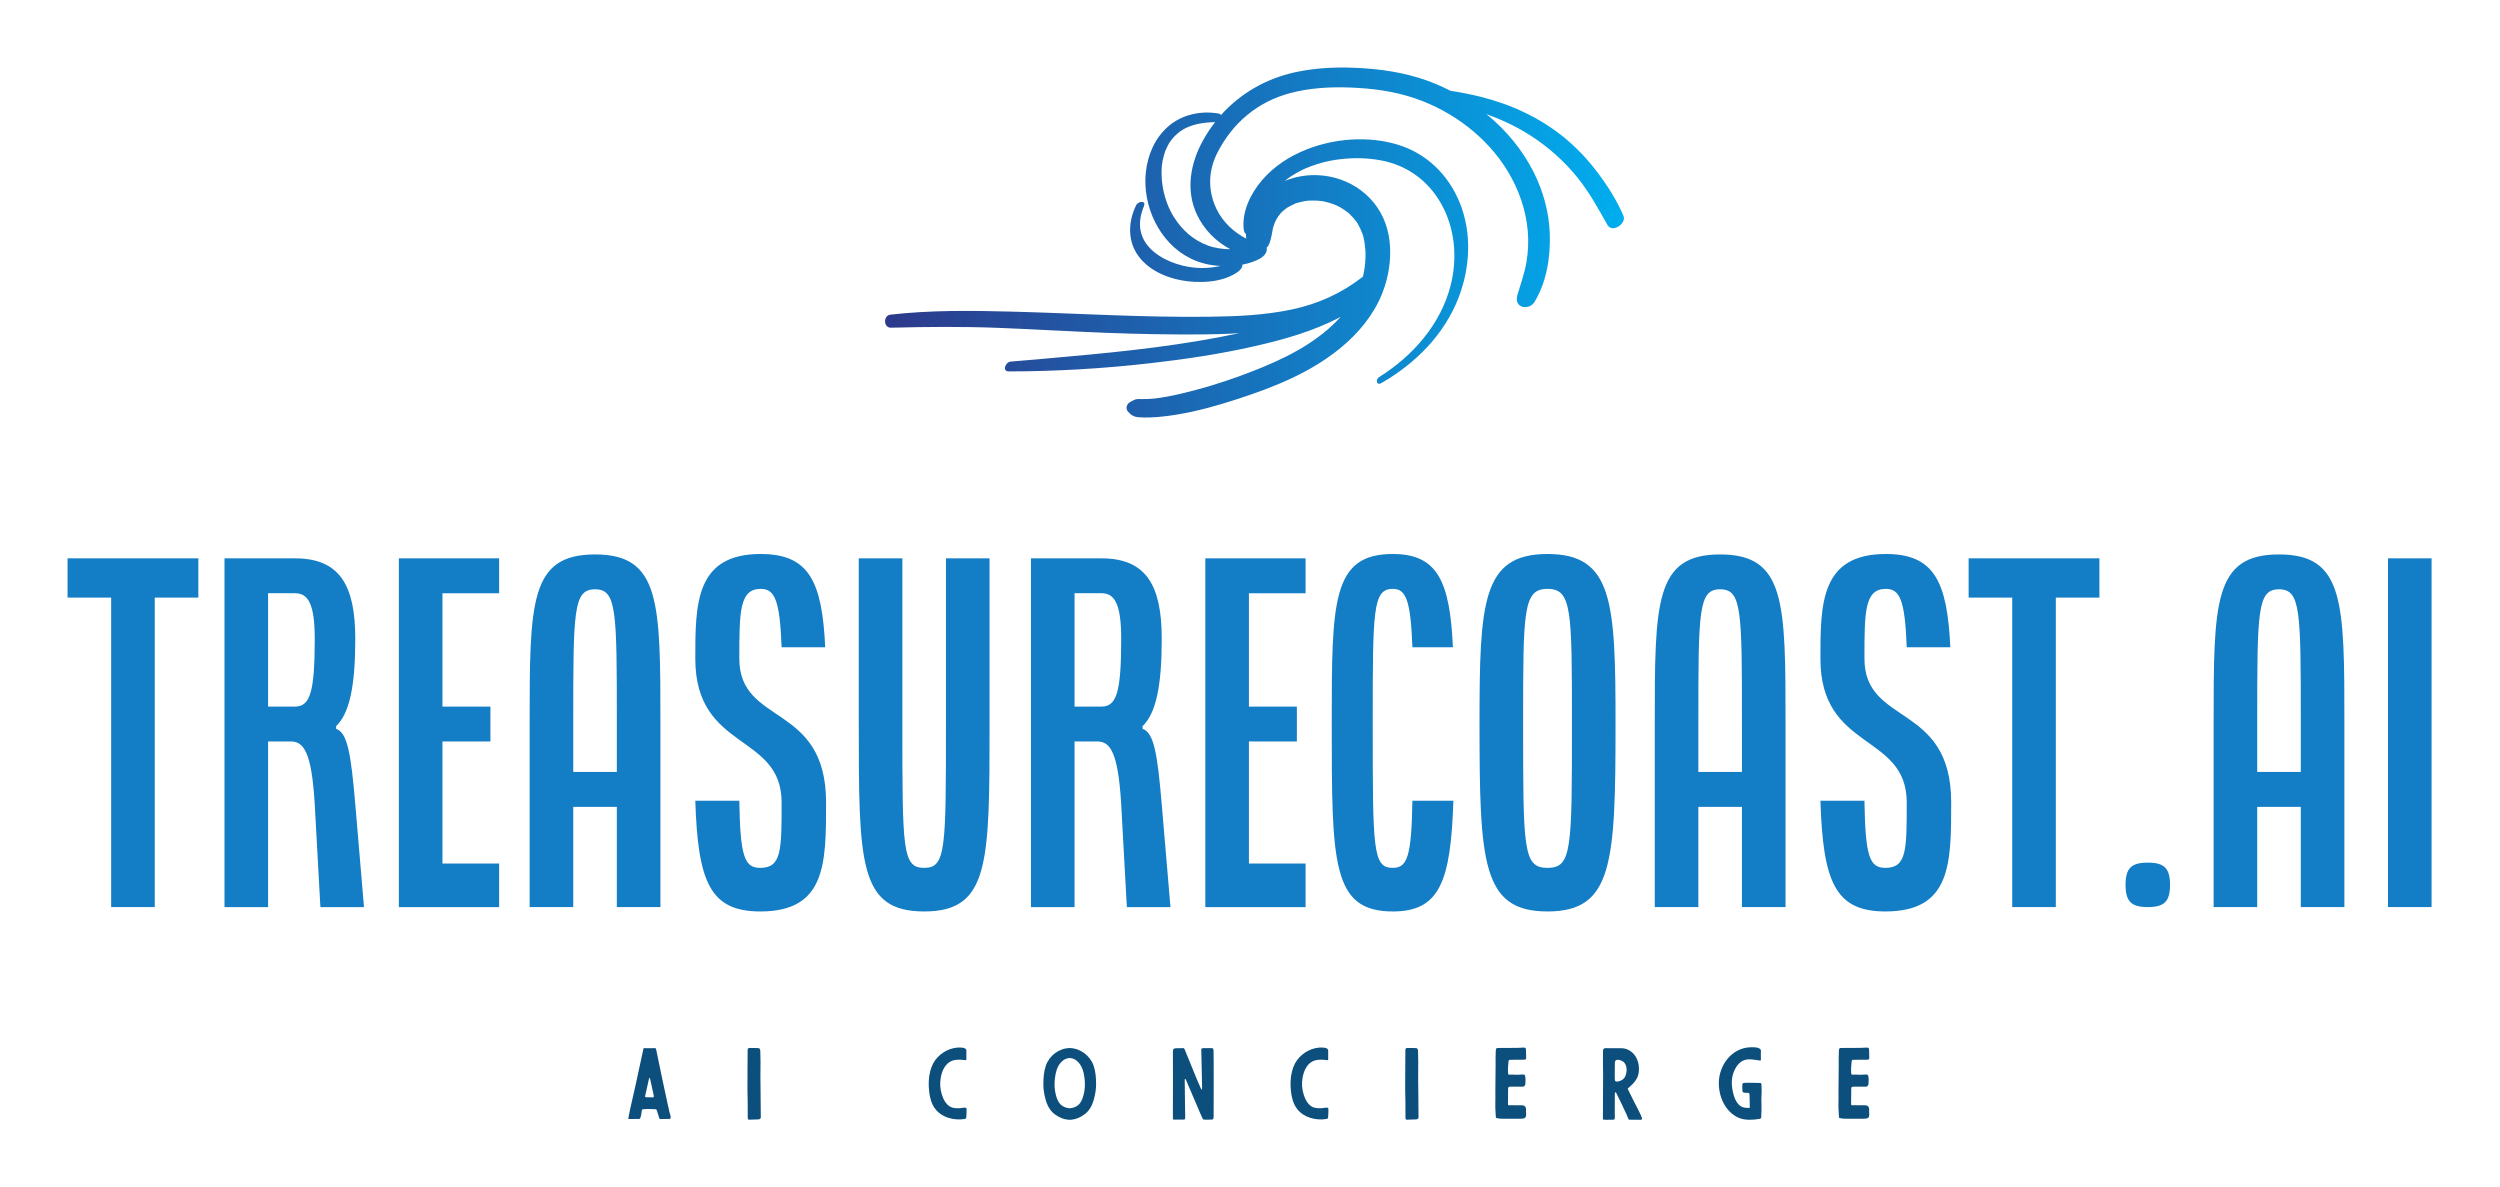
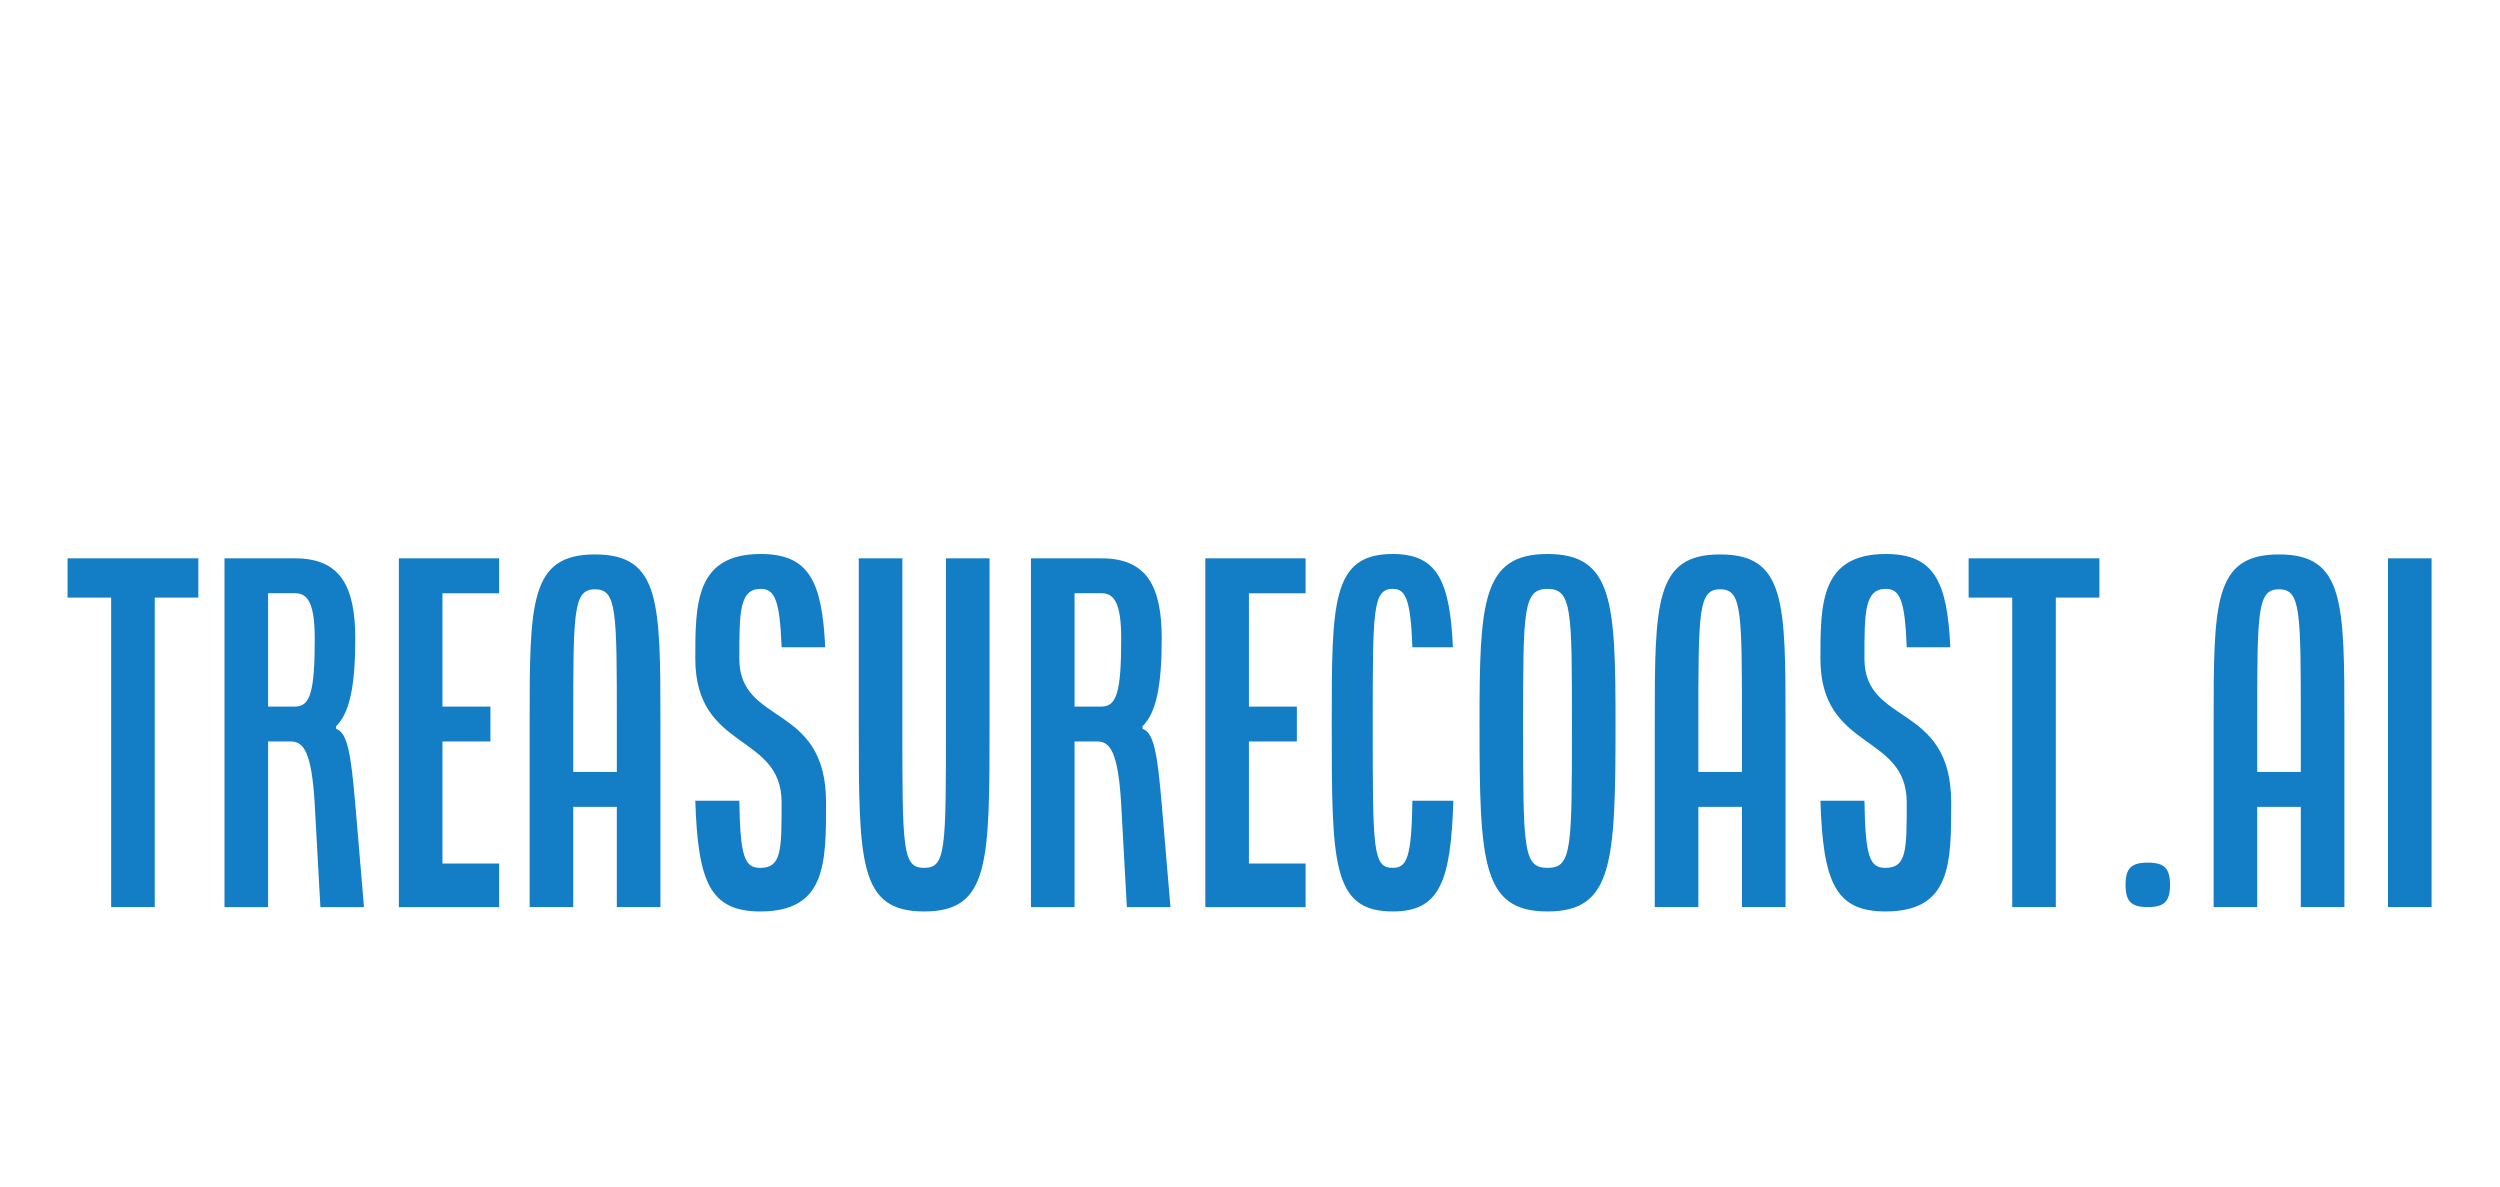
<svg xmlns="http://www.w3.org/2000/svg" version="1.1" width="3171.429" height="1506.377" viewBox="0 0 3171.429 1506.377">
  <g transform="scale(8.571) translate(10, 10)">
    <defs id="SvgjsDefs1288">
      <linearGradient id="SvgjsLinearGradient1295">
        <stop id="SvgjsStop1296" stop-color="#2d388a" offset="0" />
        <stop id="SvgjsStop1297" stop-color="#00aeef" offset="1" />
      </linearGradient>
    </defs>
    <g id="SvgjsG1289" featureKey="symbolFeature-0" transform="matrix(1.215,0,0,1.215,114.929,-34.851)" fill="url(#SvgjsLinearGradient1295)">
      <g>
-         <path d="M53.819,45.873c-0.01,0.018,0.028,0.001,0.159-0.114c-0.008,0.004-0.015,0.008-0.023,0.013   C53.911,45.805,53.865,45.839,53.819,45.873z" />
-         <path d="M94.943,46.752c-0.819-1.952-2.029-3.815-3.315-5.492c-1.155-1.506-2.472-2.887-3.944-4.086   c-2.956-2.408-6.463-4.011-10.151-4.933c-1.206-0.301-2.425-0.537-3.653-0.725c-0.6-0.307-1.213-0.59-1.836-0.849   c-2.748-1.143-5.628-1.676-8.587-1.886c-2.838-0.202-5.729-0.134-8.518,0.475c-3.556,0.777-6.678,2.588-9.031,5.224   c-0.033-0.094-0.118-0.166-0.274-0.194c-2.185-0.386-4.538,0.126-6.216,1.629c-1.583,1.418-2.428,3.421-2.656,5.505   c-0.449,4.119,1.656,8.662,5.455,10.523c1.134,0.555,2.387,0.858,3.646,0.906c-1.483,0.338-2.997,0.343-4.546-0.02   c-1.929-0.452-4.152-1.584-4.964-3.506c-0.512-1.213-0.334-2.548,0.168-3.733c0.319-0.753-0.689-0.656-0.944-0.131   c-1.138,2.347-1.036,4.997,0.89,6.896c1.857,1.831,4.678,2.507,7.218,2.445c1.451-0.035,3.019-0.351,4.229-1.19   c0.296-0.205,0.633-0.535,0.613-0.926c0.81-0.145,1.592-0.393,2.246-0.793c0.361-0.221,0.751-0.652,0.725-1.112   c-0.003-0.048-0.01-0.093-0.021-0.136c0.217-0.235,0.366-0.54,0.447-0.886c-0.07,0.301,0.033-0.105,0.041-0.136   c0.042-0.16,0.091-0.345,0.123-0.516c0.04-0.206,0.072-0.414,0.112-0.62c0.017-0.088,0.035-0.177,0.052-0.265   c0.008-0.032,0.017-0.064,0.024-0.086c0.067-0.198,0.128-0.397,0.208-0.591c0.064-0.154,0.306-0.58,0.087-0.217   c0.093-0.154,0.181-0.309,0.282-0.457c0.1-0.145,0.219-0.277,0.319-0.422c0.002-0.002,0.002-0.004,0.004-0.006   c0.067-0.064,0.13-0.133,0.198-0.196c0.126-0.119,0.258-0.232,0.394-0.339c0.015-0.012,0.032-0.023,0.048-0.034   c0.008-0.015,0.048-0.052,0.094-0.078c0.014-0.008,0.028-0.016,0.042-0.023c0.022-0.017,0.045-0.032,0.065-0.051   c-0.015,0.014-0.029,0.026-0.043,0.038c0.316-0.175,0.625-0.343,0.957-0.492c0.044-0.02,0.073-0.034,0.096-0.045   c0.025-0.006,0.057-0.015,0.105-0.028c0.171-0.048,0.341-0.1,0.514-0.141c0.174-0.041,0.35-0.076,0.526-0.105   c0.106-0.018,0.214-0.028,0.32-0.046c0.004-0.001,0.006-0.001,0.01-0.002c0.007,0,0.012,0,0.021,0   c0.365-0.005,0.725-0.027,1.091-0.005c0.183,0.011,0.364,0.038,0.547,0.051c0.013,0.001,0.022,0.001,0.033,0.002   c0.006,0.001,0.01,0.002,0.017,0.004c0.108,0.023,0.217,0.041,0.325,0.064c0.36,0.079,0.715,0.181,1.062,0.307   c0.069,0.025,0.394,0.163,0.385,0.153c0.16,0.077,0.319,0.158,0.474,0.246c0.324,0.185,0.626,0.399,0.923,0.623   c0.06,0.046,0.328,0.301,0.048,0.035c0.054,0.052,0.113,0.099,0.165,0.153c0.16,0.162,0.32,0.321,0.469,0.493   c0.125,0.145,0.241,0.297,0.356,0.45c0.003,0.004,0.051,0.074,0.089,0.127c0.036,0.057,0.082,0.13,0.085,0.134   c0.22,0.389,0.404,0.79,0.559,1.209c-0.001-0.004,0.035,0.107,0.06,0.179c0.02,0.075,0.055,0.198,0.054,0.192   c0.053,0.214,0.096,0.431,0.131,0.649c0.09,0.558,0.133,1.13,0.124,1.694c-0.013,0.876-0.115,1.698-0.314,2.495   c-2.571,2.018-5.467,3.328-8.67,4.003c-3.318,0.699-6.677,0.84-10.057,0.882c-8.082,0.101-16.145-0.421-24.22-0.628   c-4.857-0.124-9.782-0.179-14.615,0.374c-0.889,0.102-0.862,1.614,0.07,1.59c4.381-0.113,8.748-0.151,13.129,0.021   c4.388,0.172,8.772,0.438,13.161,0.606c3.899,0.149,7.804,0.221,11.706,0.192c1.478-0.011,2.969-0.055,4.456-0.159   c-6.816,1.465-13.796,2.221-20.751,2.844c-2.366,0.212-4.73,0.442-7.098,0.621c-0.667,0.051-1.111,1.202-0.239,1.201   c5.768-0.009,11.514-0.346,17.245-1.002c4.202-0.48,8.393-1.103,12.521-2.034c3.613-0.814,7.284-1.83,10.573-3.573   c0.032-0.017,0.064-0.035,0.096-0.052c-0.468,0.521-0.976,1.014-1.515,1.482c-3.091,2.682-6.91,4.315-10.774,5.736   c-2.283,0.84-4.794,1.6-7.236,2.169c-1.029,0.24-2.269,0.481-3.205,0.577c-0.486,0.05-0.977,0.073-1.465,0.065   c-0.349-0.006-0.671-0.045-1.004,0.111c-0.155,0.073-0.301,0.173-0.456,0.248c-0.416,0.203-0.604,0.778-0.288,1.148   c0.359,0.421,0.704,0.651,1.272,0.703c0.472,0.044,0.948,0.045,1.422,0.029c1.136-0.039,2.271-0.18,3.391-0.368   c2.494-0.417,4.944-1.115,7.345-1.899c4.473-1.462,8.846-3.205,12.514-6.228c2.129-1.755,3.951-3.941,5.001-6.511   c0.988-2.419,1.338-5.368,0.661-7.915c-1.046-3.938-4.616-6.504-8.65-6.597c-1.305-0.03-2.618,0.203-3.819,0.701   c0.112-0.094,0.224-0.188,0.34-0.279c0.035-0.028,0.072-0.054,0.108-0.08c0.031-0.019,0.186-0.127,0.207-0.141   c0.143-0.094,0.287-0.184,0.433-0.273c0.37-0.224,0.749-0.43,1.138-0.618c-0.016,0.008,0.126-0.058,0.198-0.092   c0.074-0.031,0.219-0.094,0.202-0.087c0.183-0.076,0.368-0.148,0.554-0.217c0.416-0.154,0.839-0.29,1.266-0.409   c0.807-0.224,1.483-0.352,2.387-0.454c1.641-0.185,3.182-0.154,4.809,0.141c3.131,0.567,5.705,2.383,7.321,5.172   c1.765,3.047,2.078,6.724,1.211,10.102c-1.215,4.732-4.612,8.574-8.688,11.123c-0.492,0.308-0.345,1.087,0.267,0.737   c4.133-2.365,7.668-5.909,9.399-10.405c1.413-3.67,1.64-7.841,0.154-11.53c-1.386-3.441-4.072-6.066-7.635-7.126   c-3.531-1.05-7.578-0.751-10.992,0.588c-2.098,0.822-4.001,2.053-5.476,3.771c-1.382,1.611-2.478,3.844-2.222,6.006   c0.032,0.27,0.131,0.442,0.269,0.541c-0.001,0.188,0.01,0.376,0.031,0.562c-1.552-0.803-2.874-2.052-3.632-3.642   c-1.054-2.209-1.001-4.606,0.106-6.788c1.865-3.675,4.896-6.223,8.851-7.288c2.408-0.648,4.914-0.78,7.396-0.685   c2.686,0.103,5.327,0.455,7.878,1.328c4.562,1.561,8.746,4.71,11.256,8.86c1.346,2.226,2.223,4.71,2.446,7.306   c0.108,1.264,0.049,2.518-0.162,3.771c-0.232,1.382-0.718,2.683-1.108,4.025c-0.157,0.542-0.074,1.135,0.509,1.376   c0.531,0.219,1.236-0.001,1.546-0.501c1.518-2.446,1.99-5.514,1.896-8.358c-0.086-2.573-0.785-5.147-1.937-7.446   c-1.396-2.788-3.397-5.186-5.784-7.128c0.923,0.335,1.831,0.712,2.719,1.137c3.259,1.561,6.129,3.813,8.398,6.627   c1.444,1.792,2.507,3.761,3.636,5.753C93.575,48.877,95.336,47.689,94.943,46.752z M52.244,48.271   C52.228,48.343,52.232,48.32,52.244,48.271L52.244,48.271z M43.761,37.493c-1.56,2.782-2.187,6.097-0.78,9.093   c0.868,1.848,2.317,3.293,4.067,4.225c-0.849,0.014-1.944-0.154-2.728-0.446c-1.794-0.668-3.146-1.882-4.165-3.509   c-0.908-1.45-1.424-3.308-1.475-5.036c-0.027-0.926,0.037-1.574,0.289-2.463c0.131-0.462,0.162-0.551,0.379-0.996   c0.235-0.481,0.274-0.541,0.565-0.915c0.46-0.59,1.142-1.143,1.881-1.474c1.06-0.474,2.258-0.611,3.409-0.647   C44.674,36.002,44.191,36.725,43.761,37.493z" />
-       </g>
+         </g>
    </g>
    <g id="SvgjsG1290" featureKey="nameFeature-0" transform="matrix(1.613,0,0,1.613,-0.645,59.737)" fill="#137dc5">
      <path d="M0.4 11.6 l0 -3.6 l12 0 l0 3.6 l-4 0 l0 28.4 l-4 0 l0 -28.4 l-4 0 z M14.8 40 l0 -32 l6.48 0 c4.12 0 5.52 2.52 5.52 7.36 c0 4.36 -0.52 6.84 -1.76 8.04 l0 0.24 c1.04 0.36 1.36 2.24 1.76 6.92 l0.8 9.44 l-4 0 l-0.52 -9.44 c-0.28 -4.76 -1 -5.76 -2.2 -5.76 l-2.08 0 l0 15.2 l-4 0 z M18.8 21.6 l2.48 0 c1.4 0 1.8 -1.4 1.8 -6.24 c0 -3.16 -0.6 -4.16 -1.8 -4.16 l-2.48 0 l0 10.4 z M30.8 40 l0 -32 l9.2 0 l0 3.2 l-5.2 0 l0 10.4 l4.4 0 l0 3.2 l-4.4 0 l0 11.2 l5.2 0 l0 4 l-9.2 0 z M42.8 40 l0 -16.8 c0 -11.16 0 -15.56 6 -15.56 s6 4.4 6 15.56 l0 16.8 l-4 0 l0 -9.2 l-4 0 l0 9.2 l-4 0 z M46.8 27.6 l4 0 l0 -4.4 c0 -10.4 0 -12.36 -2 -12.36 s-2 1.96 -2 12.36 l0 4.4 z M58 30.24 l4.04 0 c0.08 5.16 0.48 6.16 1.92 6.16 c1.96 0 1.96 -1.64 1.96 -6 c0 -6.4 -7.92 -4.68 -7.92 -13.2 c0 -5 0 -9.6 6 -9.6 c4.44 0 5.64 2.52 5.92 8.56 l-4 0 c-0.16 -4.36 -0.64 -5.36 -1.92 -5.36 c-1.96 0 -1.96 2.16 -1.96 6.4 c0 6.2 7.96 4 7.96 13.2 c0 5.6 0 10 -6.04 10 c-4.64 0 -5.72 -2.76 -5.96 -10.16 z M73 23.16 l0 -15.16 l4 0 l0 15.16 c0 11.56 0 13.24 2 13.24 s2 -1.68 2 -13.24 l0 -15.16 l4 0 l0 15.16 c0 12.8 0 17.24 -6 17.24 s-6 -4.44 -6 -17.24 z M88.8 40 l0 -32 l6.48 0 c4.12 0 5.52 2.52 5.52 7.36 c0 4.36 -0.52 6.84 -1.76 8.04 l0 0.24 c1.04 0.36 1.36 2.24 1.76 6.92 l0.8 9.44 l-4 0 l-0.52 -9.44 c-0.28 -4.76 -1 -5.76 -2.2 -5.76 l-2.08 0 l0 15.2 l-4 0 z M92.8 21.6 l2.48 0 c1.4 0 1.8 -1.4 1.8 -6.24 c0 -3.16 -0.6 -4.16 -1.8 -4.16 l-2.48 0 l0 10.4 z M104.8 40 l0 -32 l9.2 0 l0 3.2 l-5.2 0 l0 10.4 l4.4 0 l0 3.2 l-4.4 0 l0 11.2 l5.2 0 l0 4 l-9.2 0 z M116.4 23.16 c0 -11.16 0 -15.56 5.6 -15.56 c4.12 0 5.24 2.52 5.52 8.56 l-3.72 0 c-0.16 -4.36 -0.6 -5.36 -1.8 -5.36 c-1.84 0 -1.84 1.96 -1.84 12.36 c0 11.56 0 13.24 1.84 13.24 c1.32 0 1.72 -1 1.8 -6.16 l3.76 0 c-0.24 7.4 -1.24 10.16 -5.56 10.16 c-5.6 0 -5.6 -4.44 -5.6 -17.24 z M129.96 23.16 c0 -11.16 0.24 -15.56 6.24 -15.56 s6.24 4.4 6.24 15.56 c0 12.8 -0.24 17.24 -6.24 17.24 s-6.24 -4.44 -6.24 -17.24 z M133.96 23.16 c0 11.56 0 13.24 2.24 13.24 s2.24 -1.68 2.24 -13.24 c0 -10.4 0 -12.36 -2.24 -12.36 s-2.24 1.96 -2.24 12.36 z M146.04 40 l0 -16.8 c0 -11.16 0 -15.56 6 -15.56 s6 4.4 6 15.56 l0 16.8 l-4 0 l0 -9.2 l-4 0 l0 9.2 l-4 0 z M150.04 27.6 l4 0 l0 -4.4 c0 -10.4 0 -12.36 -2 -12.36 s-2 1.96 -2 12.36 l0 4.4 z M161.24 30.24 l4.04 0 c0.08 5.16 0.48 6.16 1.92 6.16 c1.96 0 1.96 -1.64 1.96 -6 c0 -6.4 -7.92 -4.68 -7.92 -13.2 c0 -5 0 -9.6 6 -9.6 c4.44 0 5.64 2.52 5.92 8.56 l-4 0 c-0.16 -4.36 -0.64 -5.36 -1.92 -5.36 c-1.96 0 -1.96 2.16 -1.96 6.4 c0 6.2 7.96 4 7.96 13.2 c0 5.6 0 10 -6.04 10 c-4.64 0 -5.72 -2.76 -5.96 -10.16 z M174.84 11.6 l0 -3.6 l12 0 l0 3.6 l-4 0 l0 28.4 l-4 0 l0 -28.4 l-4 0 z M189.24 37.96 c0 -1.52 0.52 -2.04 2.04 -2.04 s2.04 0.52 2.04 2.04 s-0.52 2.04 -2.04 2.04 s-2.04 -0.52 -2.04 -2.04 z M197.32 40 l0 -16.8 c0 -11.16 0 -15.56 6 -15.56 s6 4.4 6 15.56 l0 16.8 l-4 0 l0 -9.2 l-4 0 l0 9.2 l-4 0 z M201.32 27.6 l4 0 l0 -4.4 c0 -10.4 0 -12.36 -2 -12.36 s-2 1.96 -2 12.36 l0 4.4 z M213.32 40 l0 -32 l4 0 l0 32 l-4 0 z" />
    </g>
    <g id="SvgjsG1291" featureKey="sloganFeature-0" transform="matrix(0.706,0,0,0.706,82.287,141.603)" fill="#0c4f7d">
-       <path d="M2.84 19.84 c0.06 0.02 0.24 0.02 0.42 0.02 c0.4 0 0.52 -1.44 0.56 -1.74 c0.02 -0.24 0.08 -0.26 0.28 -0.3 c1 -0.12 1.5 -0.04 2.5 -0.02 c0.22 0 0.34 0.1 0.4 0.28 l0.14 0.46 c0.12 0.34 0.22 0.76 0.34 1.1 c0.08 0.24 0.1 0.22 0.34 0.22 c0.32 0 1.48 0 1.82 -0.02 c0.46 0 0.14 -0.94 0.08 -1.1 c-0.18 -0.56 -0.22 -1.14 -0.4 -1.7 c-0.08 -0.24 -2.36 -11.06 -2.46 -11.66 c-0.14 -0.36 -0.02 -0.38 -0.34 -0.38 c-0.68 0 -1.4 0.04 -2.1 0 c-0.28 0 -0.26 0.08 -0.3 0.38 c-0.04 0.28 -0.76 3.46 -1.04 4.78 c-0.36 1.66 -0.68 3.26 -1.08 4.9 c-0.14 0.58 -1.1 4.76 -0.98 4.78 c0.06 0.04 0.16 0.02 0.24 0.02 c0.5 0 0.96 0 1.58 -0.02 z M5.46 15.3 l-0.42 0 c-0.56 0 -0.58 0 -0.44 -0.58 c0.1 -0.44 0.64 -2.82 0.76 -3.4 c0.02 -0.04 0.06 -0.08 0.08 -0.08 c0.04 0 0.08 0.04 0.1 0.06 c0.08 0.24 0.16 0.84 0.24 1.08 c0.18 0.76 0.3 1.4 0.48 2.22 c0.18 0.72 0.1 0.72 -0.26 0.72 c-0.18 0 -0.36 -0.02 -0.54 -0.02 z M28.738 14.84 c-0.06 -2.28 -0.04 -4.7 -0.02 -6.96 c0 -0.7 -0.04 -1.46 -0.04 -2.16 c0 -0.76 -0.3 -0.72 -0.7 -0.74 c-0.58 -0.02 -0.84 -0.02 -1.42 -0.02 c-0.38 -0.02 -0.54 0.08 -0.54 0.46 c0 1.96 -0.06 7.5 -0.04 8.3 s0.1 4.44 0.06 5.24 c-0.02 0.28 0 0.56 0.02 0.84 c0.02 0.1 0.08 0.2 0.24 0.2 c0.66 -0.04 1.28 -0.04 1.94 -0.06 c0.24 -0.02 0.44 -0.08 0.54 -0.34 c0.02 -0.14 -0.04 -3.8 -0.04 -4.76 z M71.874 7.36 c0.02 -0.66 0 -1.2 0 -1.84 c0 -0.74 -1.34 -0.66 -1.82 -0.64 c-2.14 0.14 -4.18 1.5 -5.16 3.36 c-0.28 0.54 -0.48 1.1 -0.62 1.68 c-0.34 1.36 -0.36 2.8 -0.2 4.18 c0.14 1.3 0.48 2.6 1.28 3.64 c1.38 1.82 3.92 2.46 6.1 2.12 c0.1 -0.02 0.2 -0.04 0.28 -0.1 c0.06 -0.04 0.12 -0.12 0.12 -0.2 l0.06 -1.14 c0.02 -0.36 0 -0.34 0 -0.7 c0 -0.48 -1 -0.12 -1.62 -0.12 c-0.6 0 -1.24 -0.02 -1.78 -0.3 c-0.96 -0.54 -1.5 -1.62 -1.8 -2.64 c-0.34 -1.1 -0.42 -2.28 -0.22 -3.4 c0.24 -1.46 0.94 -3.14 2.48 -3.64 c0.88 -0.3 1.82 -0.2 2.7 -0.1 c0.12 0.02 0.2 -0.06 0.2 -0.16 z M98.552 8.68 c0.42 1.24 0.52 2.58 0.52 3.9 c0 1.1 -0.2 2.16 -0.48 3.22 c-0.36 1.26 -0.96 2.4 -2.04 3.14 c-0.8 0.58 -1.64 0.96 -2.62 1.06 c-0.14 0 -0.26 0.02 -0.4 0.02 c-0.12 0 -0.24 -0.02 -0.38 -0.02 c-0.98 -0.1 -1.82 -0.48 -2.64 -1.06 c-1.06 -0.74 -1.68 -1.88 -2.02 -3.14 c-0.3 -1.06 -0.48 -2.12 -0.48 -3.22 c0 -1.32 0.1 -2.66 0.52 -3.9 c0.74 -2.14 2.78 -3.66 5 -3.7 c2.22 0.04 4.26 1.56 5.02 3.7 z M96.612 14.04 c0.2 -1.22 0.12 -2.46 -0.12 -3.68 c-0.24 -1.1 -0.72 -2.18 -1.64 -2.84 c-0.16 -0.12 -0.34 -0.22 -0.52 -0.28 c-0.26 -0.12 -0.54 -0.16 -0.8 -0.16 s-0.52 0.04 -0.78 0.16 c-0.2 0.06 -0.36 0.16 -0.52 0.28 c-0.94 0.66 -1.42 1.74 -1.64 2.84 c-0.24 1.22 -0.32 2.46 -0.12 3.68 c0.2 1.1 0.6 2.58 1.64 3.14 c0.44 0.24 0.92 0.4 1.42 0.42 c0.5 -0.02 1 -0.18 1.44 -0.42 c1.04 -0.56 1.44 -2.04 1.64 -3.14 z M123.69 5.46 c0.06 0.28 0.02 13.6 0.02 13.94 c0 0.6 -0.22 0.58 -0.62 0.58 c-0.6 0 -1.44 0.1 -1.62 -0.1 c-0.16 -0.14 -3.12 -7.28 -3.54 -8.18 c-0.04 -0.08 -0.14 -0.28 -0.22 -0.24 c-0.1 0.04 -0.06 0.18 -0.06 0.26 c-0.02 0.7 0.1 6.74 0.1 7.7 c0 0.48 -0.02 0.56 -0.42 0.56 l-1 0 c-0.26 0 -0.58 -0.02 -0.84 0.02 c-0.2 0 -0.3 -0.06 -0.32 -0.26 l0 -1.58 c0.04 -1.68 0 -11.64 0 -12.38 c0 -0.64 0.18 -0.76 0.82 -0.76 c0.44 -0.02 0.88 -0.02 1.32 -0.02 c0.14 0 0.22 0.02 0.3 0.2 c0.54 1.26 2.84 7.04 3.2 7.74 c0.06 0.14 0.28 0.7 0.4 0.76 l0.02 0 c0.08 -0.08 0.06 -0.48 0.06 -0.6 c0 -0.3 -0.16 -7.32 -0.16 -7.46 c0 -0.2 -0.06 -0.38 0.04 -0.52 c0.06 -0.08 0.32 -0.1 0.42 -0.12 c0.56 -0.04 1.22 0.02 1.78 0 c0.28 0 0.26 0.2 0.32 0.46 z M147.728 7.36 c0.02 -0.66 0 -1.2 0 -1.84 c0 -0.74 -1.34 -0.66 -1.82 -0.64 c-2.14 0.14 -4.18 1.5 -5.16 3.36 c-0.28 0.54 -0.48 1.1 -0.62 1.68 c-0.34 1.36 -0.36 2.8 -0.2 4.18 c0.14 1.3 0.48 2.6 1.28 3.64 c1.38 1.82 3.92 2.46 6.1 2.12 c0.1 -0.02 0.2 -0.04 0.28 -0.1 c0.06 -0.04 0.12 -0.12 0.12 -0.2 l0.06 -1.14 c0.02 -0.36 0 -0.34 0 -0.7 c0 -0.48 -1 -0.12 -1.62 -0.12 c-0.6 0 -1.24 -0.02 -1.78 -0.3 c-0.96 -0.54 -1.5 -1.62 -1.8 -2.64 c-0.34 -1.1 -0.42 -2.28 -0.22 -3.4 c0.24 -1.46 0.94 -3.14 2.48 -3.64 c0.88 -0.3 1.82 -0.2 2.7 -0.1 c0.12 0.02 0.2 -0.06 0.2 -0.16 z M166.626 14.84 c-0.06 -2.28 -0.04 -4.7 -0.02 -6.96 c0 -0.7 -0.04 -1.46 -0.04 -2.16 c0 -0.76 -0.3 -0.72 -0.7 -0.74 c-0.58 -0.02 -0.84 -0.02 -1.42 -0.02 c-0.38 -0.02 -0.54 0.08 -0.54 0.46 c0 1.96 -0.06 7.5 -0.04 8.3 s0.1 4.44 0.06 5.24 c-0.02 0.28 0 0.56 0.02 0.84 c0.02 0.1 0.08 0.2 0.24 0.2 c0.66 -0.04 1.28 -0.04 1.94 -0.06 c0.24 -0.02 0.44 -0.08 0.54 -0.34 c0.02 -0.14 -0.04 -3.8 -0.04 -4.76 z M182.784 15.9 l-0.02 0 c0 0.5 -0.02 1.02 0 1.54 c0.02 0.64 0.06 1.28 0.1 1.92 c0 0.22 0.06 0.28 0.26 0.32 c0.42 0.1 0.82 0.12 1.24 0.12 c1.08 -0.04 2.16 0.04 3.24 0 c0.44 -0.02 0.64 0.02 1.08 -0.06 c0.4 -0.08 0.54 -0.3 0.54 -0.9 c-0.04 -0.38 -0.02 -0.54 -0.02 -1 c0 -0.66 -0.46 -0.88 -0.86 -0.86 c-0.28 0.02 -1.62 -0.02 -2.16 -0.02 c-0.9 0.02 -0.76 0.14 -0.76 -0.8 c0 -0.76 0.02 -1.74 0.02 -2.52 c0 -0.42 0.04 -0.56 0.44 -0.56 l2.5 0 c0.4 0.06 0.68 -0.22 0.68 -0.64 s0.04 -0.44 0.04 -0.86 l-0.06 -0.6 c-0.04 -0.34 -0.16 -0.46 -0.5 -0.46 c-0.22 0 -0.44 0.02 -0.66 0.04 c-0.86 0.06 -1.26 -0.06 -2.1 0 c-0.28 0 -0.32 -0.04 -0.34 -0.3 c-0.08 -0.78 0 -1.64 0.08 -2.42 c0.02 -0.32 0.1 -0.38 0.4 -0.4 l2.82 -0.02 c0.38 -0.04 0.5 -0.02 0.48 -0.4 c-0.04 -0.58 0.02 -1.18 -0.04 -1.76 c-0.04 -0.32 -0.14 -0.38 -0.5 -0.38 c-0.6 0.02 -0.74 0.02 -1.34 0.06 c-0.6 0.02 -3 0.02 -3.58 0.02 c-0.84 0 -0.9 -0.06 -0.92 0.96 c-0.04 0.8 -0.02 1.62 -0.02 2.44 c0 1.4 -0.08 6.42 -0.04 7.54 z M207.802 18.5 c0 -0.52 0 -3.8 0.02 -4.06 c0.02 -0.06 0.06 -0.18 0.14 -0.18 s0.12 0.04 0.14 0.1 c0.8 1.56 1.5 3.12 2.22 4.64 c0.1 0.22 0.32 0.86 0.38 0.92 c0.08 0.12 0.22 0.08 0.34 0.08 l2.2 0.02 c0.26 0 0.32 -0.16 0.26 -0.38 c-0.16 -0.6 -1.3 -2.72 -1.56 -3.24 c-0.18 -0.4 -1.38 -2.72 -1.42 -2.9 c-0.04 -0.08 0.26 -0.22 0.3 -0.28 c0.96 -0.86 1.82 -1.74 2 -3.08 c0.2 -1.32 -0.1 -2.76 -0.96 -3.82 c-0.66 -0.78 -1.52 -1.24 -2.54 -1.3 c-0.62 -0.04 -1.22 0.02 -1.84 0 c-0.54 -0.02 -0.92 -0.02 -1.6 -0.02 c-0.32 0 -0.52 0.18 -0.54 0.52 l0 0.24 c-0.04 1.54 0 3.08 0.02 4.6 c0 2.32 -0.04 8.44 -0.04 9.32 c0 0.26 0.04 0.32 0.28 0.32 c0.14 0 0.3 0.02 0.44 0.02 c0.56 0 0.9 -0.02 1.48 -0.02 c0.44 0 0.28 -0.72 0.28 -1.5 z M207.802 10.7 l0.02 -2.02 c0.02 -0.3 -0.08 -0.9 0.2 -1.12 c0.38 -0.28 1.16 0 1.5 0.24 c1 0.68 0.92 2.36 0.38 3.3 c-0.26 0.44 -0.7 0.7 -1.2 0.84 c-0.3 0.08 -0.86 0.18 -0.88 -0.3 c0 -0.32 -0.02 -0.94 -0.02 -0.94 z M238.56 16.64 c0.02 0.96 0 1.94 -0.06 2.9 c0 0.08 -0.06 0.16 -0.12 0.2 c-0.08 0.06 -0.18 0.1 -0.28 0.1 c-1.24 0.2 -2.74 0.3 -3.94 -0.1 c-2.7 -0.92 -4.54 -3.94 -4.54 -7.4 c0 -3.74 2.68 -7.38 6.58 -7.52 c0.52 -0.02 2.3 -0.1 2.24 0.78 c-0.04 0.64 0.02 1.16 0 1.82 c0 0.12 -0.08 0.2 -0.2 0.18 c-1.14 -0.14 -2.44 -0.5 -3.54 0.02 c-0.92 0.44 -1.56 1.38 -1.92 2.3 c-0.64 1.52 -0.5 3.28 -0.06 4.84 c0.34 1.24 1.08 2.7 2.56 2.74 c0.08 0.02 0.84 0.06 0.84 -0.02 l-0.06 -2.56 c-0.02 -0.12 -0.02 -0.24 -0.04 -0.36 s-0.1 -0.16 -0.22 -0.18 c-0.32 0 -0.32 -0.02 -0.64 -0.02 c-0.74 0 -0.58 -0.5 -0.6 -0.66 c-0.02 -0.3 0 -0.58 -0.02 -0.88 c-0.02 -0.28 0.06 -0.5 0.34 -0.54 l0.24 0 c1.04 -0.06 2.1 0.02 3.2 0.02 c0.16 0 0.24 0.2 0.24 0.38 c0.02 0.2 0.02 0.34 0.02 0.54 c0.06 0.98 -0.06 1.98 -0.04 2.96 c0.02 0.16 0.02 0.3 0.02 0.46 z M254.718 15.9 l-0.02 0 c0 0.5 -0.02 1.02 0 1.54 c0.02 0.64 0.06 1.28 0.1 1.92 c0 0.22 0.06 0.28 0.26 0.32 c0.42 0.1 0.82 0.12 1.24 0.12 c1.08 -0.04 2.16 0.04 3.24 0 c0.44 -0.02 0.64 0.02 1.08 -0.06 c0.4 -0.08 0.54 -0.3 0.54 -0.9 c-0.04 -0.38 -0.02 -0.54 -0.02 -1 c0 -0.66 -0.46 -0.88 -0.86 -0.86 c-0.28 0.02 -1.62 -0.02 -2.16 -0.02 c-0.9 0.02 -0.76 0.14 -0.76 -0.8 c0 -0.76 0.02 -1.74 0.02 -2.52 c0 -0.42 0.04 -0.56 0.44 -0.56 l2.5 0 c0.4 0.06 0.68 -0.22 0.68 -0.64 s0.04 -0.44 0.04 -0.86 l-0.06 -0.6 c-0.04 -0.34 -0.16 -0.46 -0.5 -0.46 c-0.22 0 -0.44 0.02 -0.66 0.04 c-0.86 0.06 -1.26 -0.06 -2.1 0 c-0.28 0 -0.32 -0.04 -0.34 -0.3 c-0.08 -0.78 0 -1.64 0.08 -2.42 c0.02 -0.32 0.1 -0.38 0.4 -0.4 l2.82 -0.02 c0.38 -0.04 0.5 -0.02 0.48 -0.4 c-0.04 -0.58 0.02 -1.18 -0.04 -1.76 c-0.04 -0.32 -0.14 -0.38 -0.5 -0.38 c-0.6 0.02 -0.74 0.02 -1.34 0.06 c-0.6 0.02 -3 0.02 -3.58 0.02 c-0.84 0 -0.9 -0.06 -0.92 0.96 c-0.04 0.8 -0.02 1.62 -0.02 2.44 c0 1.4 -0.08 6.42 -0.04 7.54 z" />
-     </g>
+       </g>
  </g>
</svg>